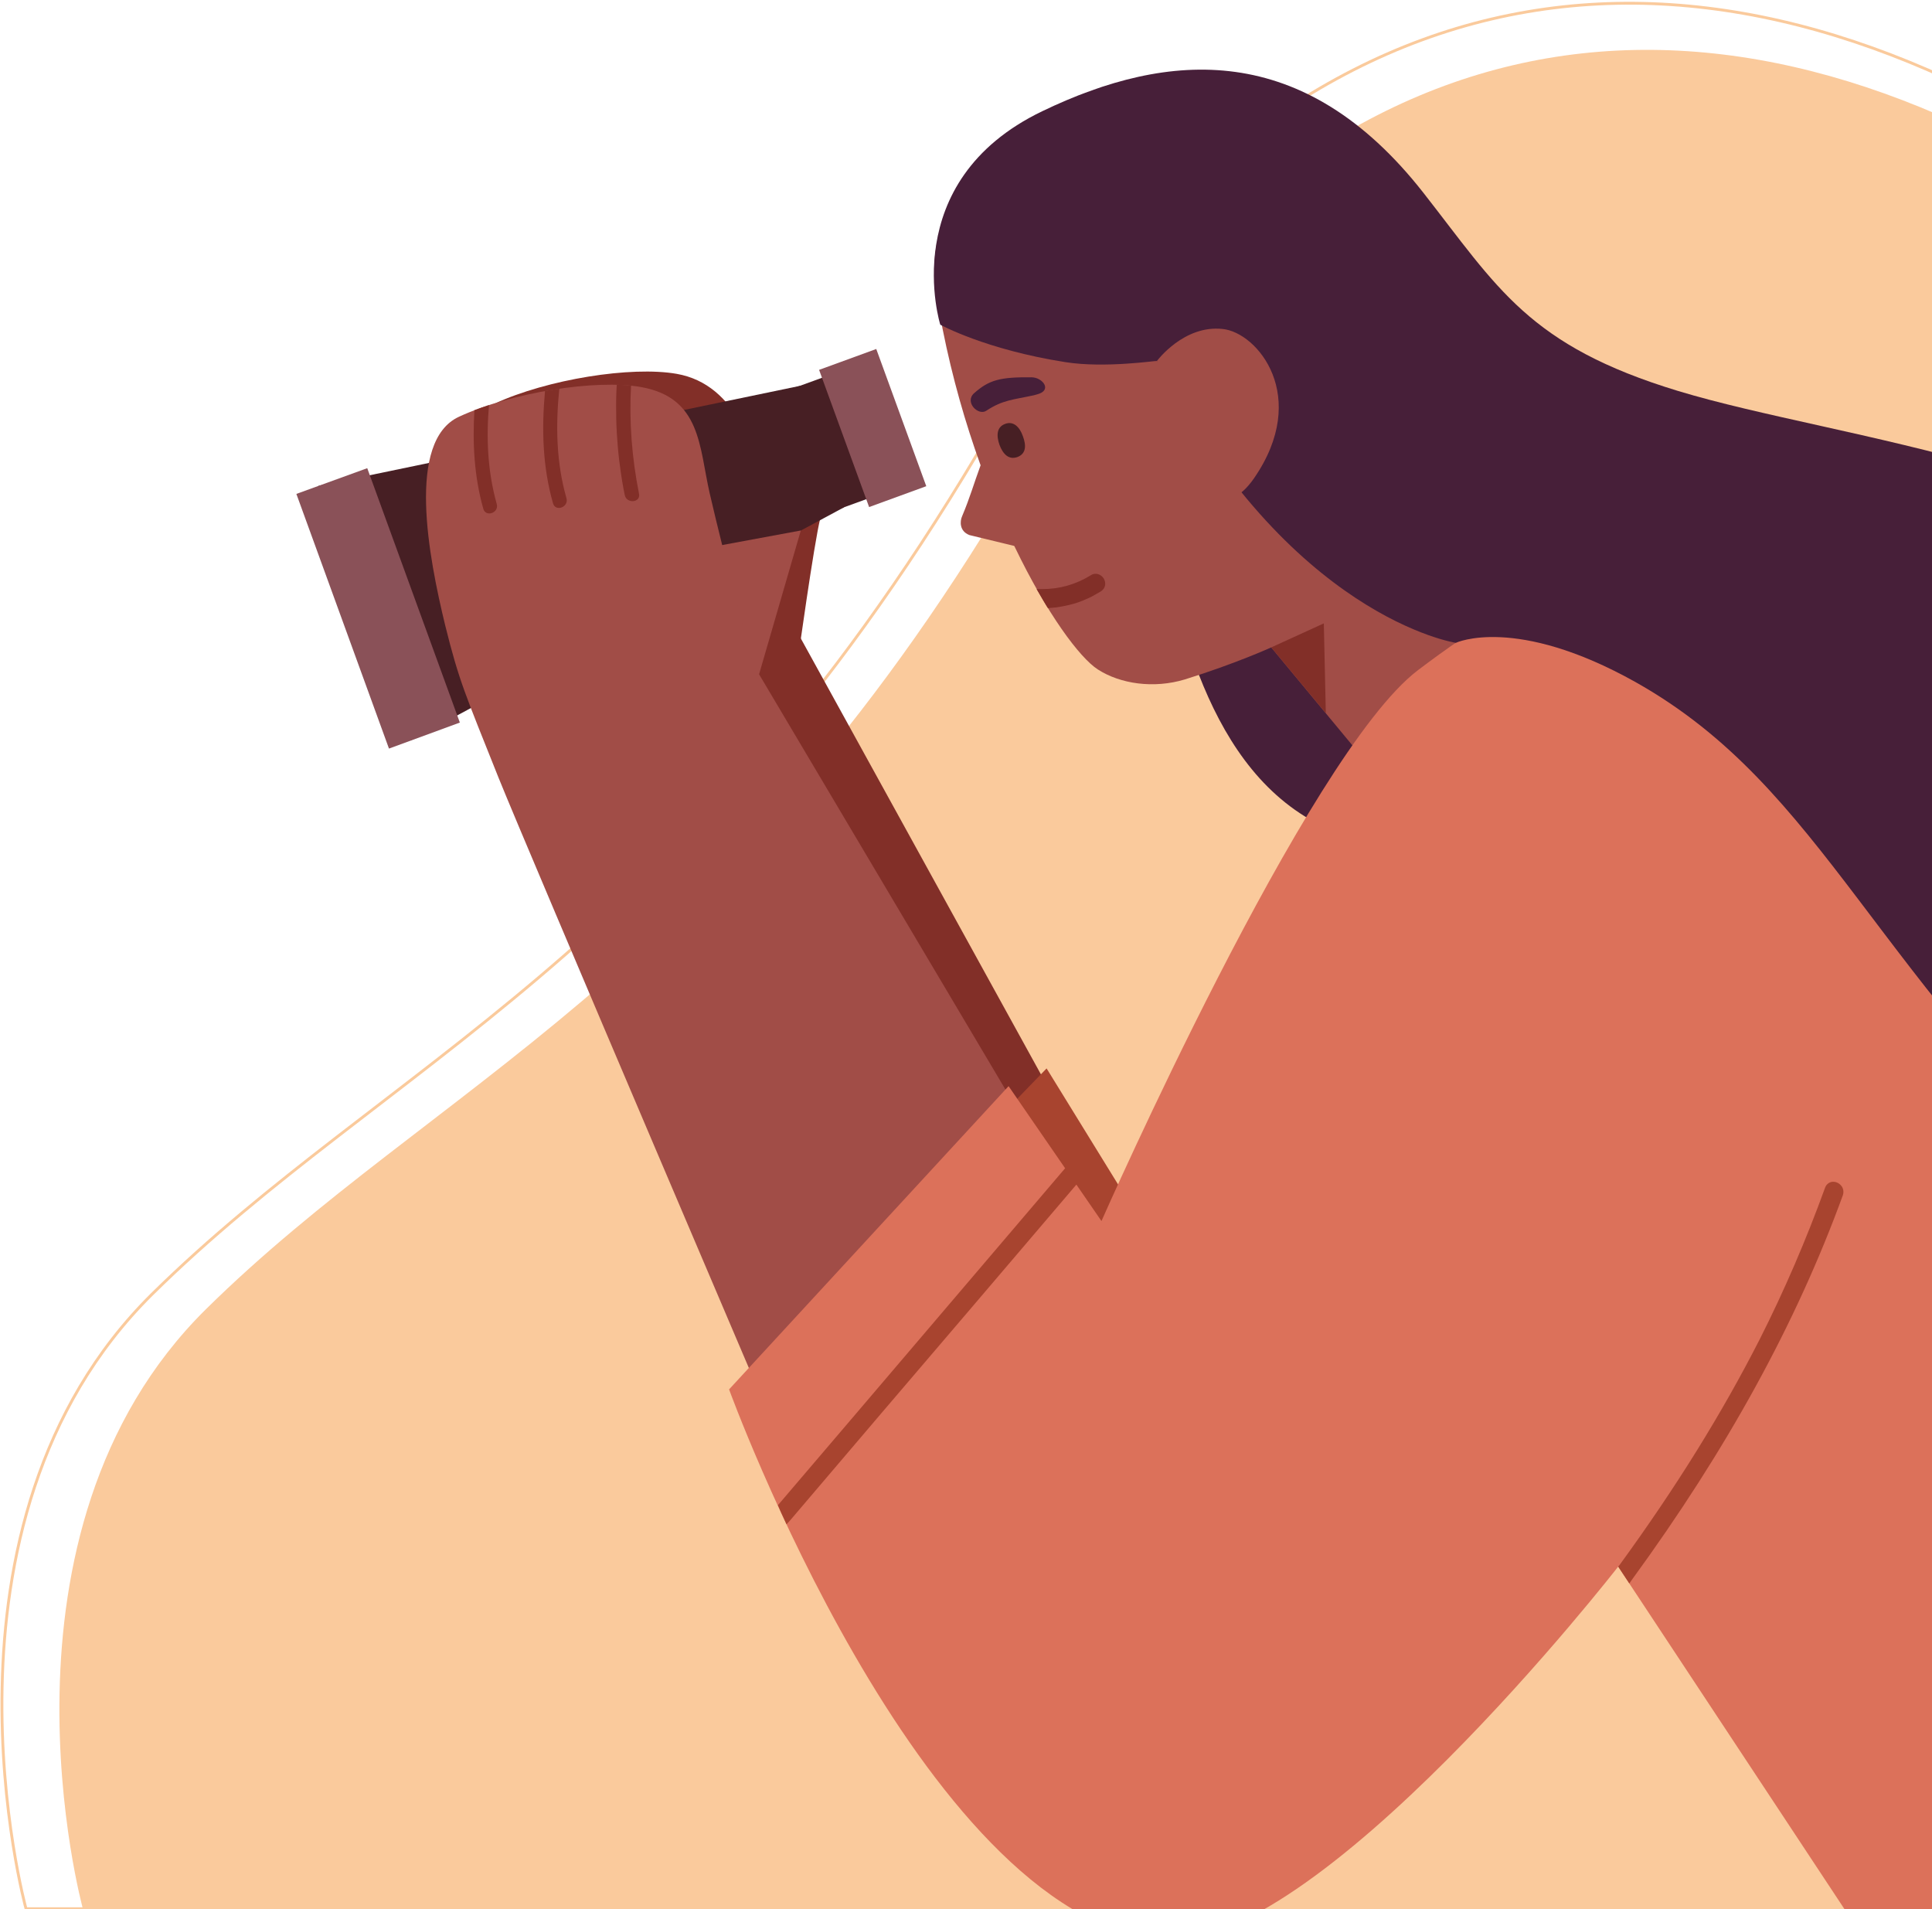
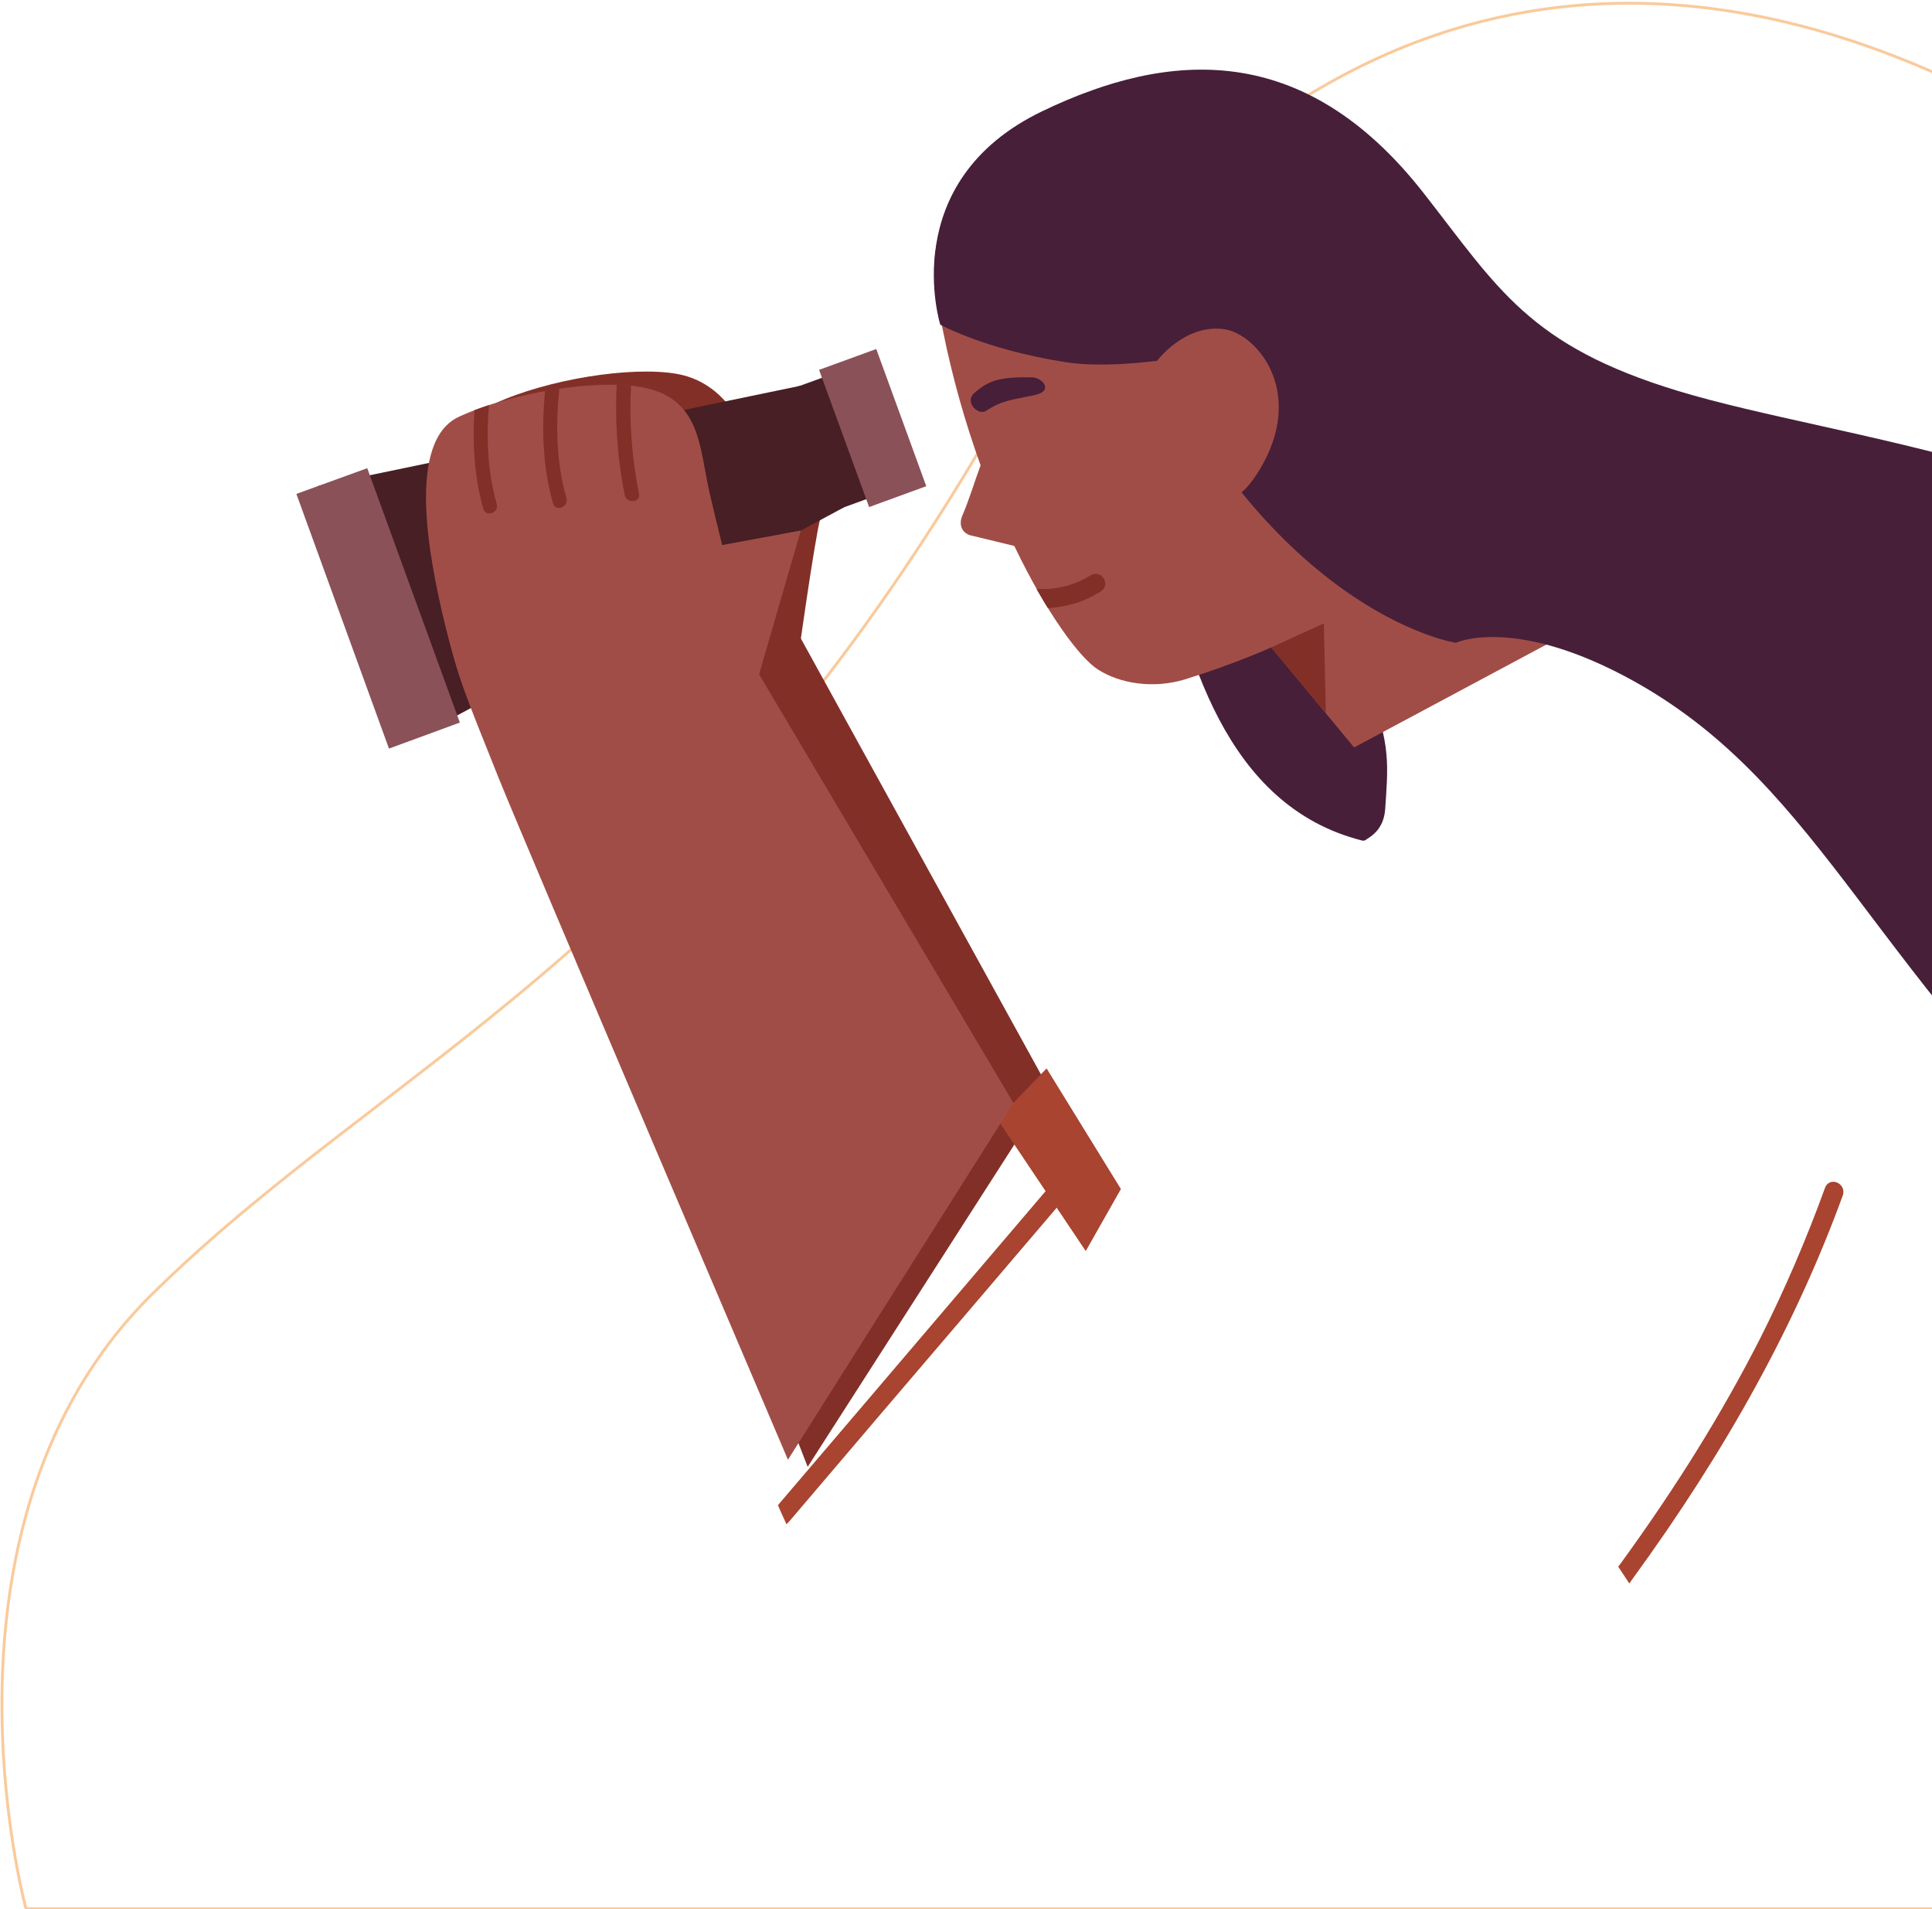
<svg xmlns="http://www.w3.org/2000/svg" version="1.2" viewBox="0 0 676 668" width="676" height="668">
  <title>right-image-svg</title>
  <defs>
    <clipPath id="cp1">
      <path d="m365.71 892.75l-274.85-755.14 641.43-233.47 274.85 755.15z" />
    </clipPath>
    <clipPath id="cp2">
      <path d="m365.71 892.75l-274.85-755.14 641.43-233.47 274.85 755.15z" />
    </clipPath>
    <clipPath id="cp3">
      <path d="m365.71 892.75l-274.85-755.14 641.43-233.47 274.85 755.15z" />
    </clipPath>
    <clipPath id="cp4">
      <path d="m365.71 892.75l-274.85-755.14 641.43-233.47 274.85 755.15z" />
    </clipPath>
    <clipPath id="cp5">
      <path d="m365.71 892.75l-274.85-755.14 641.43-233.47 274.85 755.15z" />
    </clipPath>
    <clipPath id="cp6">
      <path d="m365.71 892.75l-274.85-755.14 641.43-233.47 274.85 755.15z" />
    </clipPath>
    <clipPath id="cp7">
      <path d="m365.71 892.75l-274.85-755.14 641.43-233.47 274.85 755.15z" />
    </clipPath>
    <clipPath id="cp8">
      <path d="m365.71 892.75l-274.85-755.14 641.43-233.47 274.85 755.15z" />
    </clipPath>
    <clipPath id="cp9">
      <path d="m365.71 892.75l-274.85-755.14 641.43-233.47 274.85 755.15z" />
    </clipPath>
    <clipPath id="cp10">
      <path d="m365.71 892.75l-274.85-755.14 641.43-233.47 274.85 755.15z" />
    </clipPath>
    <clipPath id="cp11">
      <path d="m365.71 892.75l-274.85-755.14 641.43-233.47 274.85 755.15z" />
    </clipPath>
    <clipPath id="cp12">
      <path d="m365.71 892.75l-274.85-755.14 641.43-233.47 274.85 755.15z" />
    </clipPath>
    <clipPath id="cp13">
      <path d="m365.71 892.75l-274.85-755.14 641.43-233.47 274.85 755.15z" />
    </clipPath>
    <clipPath id="cp14">
      <path d="m365.71 892.75l-274.85-755.14 641.43-233.47 274.85 755.15z" />
    </clipPath>
    <clipPath id="cp15">
      <path d="m365.71 892.75l-274.85-755.14 641.43-233.47 274.85 755.15z" />
    </clipPath>
    <clipPath id="cp16">
      <path d="m365.71 892.75l-274.85-755.14 641.43-233.47 274.85 755.15z" />
    </clipPath>
    <clipPath id="cp17">
      <path d="m365.71 892.75l-274.85-755.14 641.43-233.47 274.85 755.15z" />
    </clipPath>
    <clipPath id="cp18">
      <path d="m365.71 892.75l-274.85-755.14 641.43-233.47 274.85 755.15z" />
    </clipPath>
    <clipPath id="cp19">
      <path d="m365.71 892.75l-274.85-755.14 641.43-233.47 274.85 755.15z" />
    </clipPath>
    <clipPath id="cp20">
-       <path d="m365.71 892.75l-274.85-755.14 641.43-233.47 274.85 755.15z" />
-     </clipPath>
+       </clipPath>
    <clipPath id="cp21">
      <path d="m365.71 892.75l-274.85-755.14 641.43-233.47 274.85 755.15z" />
    </clipPath>
    <clipPath id="cp22">
      <path d="m365.71 892.75l-274.85-755.14 641.43-233.47 274.85 755.15z" />
    </clipPath>
    <clipPath id="cp23">
      <path d="m365.71 892.75l-274.85-755.14 641.43-233.47 274.85 755.15z" />
    </clipPath>
    <clipPath id="cp24">
      <path d="m365.71 892.75l-274.85-755.14 641.43-233.47 274.85 755.15z" />
    </clipPath>
    <clipPath id="cp25">
      <path d="m365.71 892.75l-274.85-755.14 641.43-233.47 274.85 755.15z" />
    </clipPath>
    <clipPath id="cp26">
      <path d="m365.71 892.75l-274.85-755.14 641.43-233.47 274.85 755.15z" />
    </clipPath>
  </defs>
  <style>
		.s0 { fill: #faca9c } 
		.s1 { fill: none;stroke: #faca9c;stroke-miterlimit:20 } 
		.s2 { fill: #471f39 } 
		.s3 { fill: #a14d47 } 
		.s4 { fill: #822f28 } 
		.s5 { fill: #471f24 } 
		.s6 { fill: #8a5158 } 
		.s7 { fill: #a8442f } 
		.s8 { fill: #dc715a } 
	</style>
  <g id="Layer">
    <g id="Layer">
-       <path id="Layer" class="s0" d="m29 667.8c0 0-36.1-131.5 43-209.7 79.2-78.2 179-114.7 281.7-286.9 102.7-172.3 240.5-188.6 375.1-104.2 134.5 84.5 84 600.8 84 600.8z" />
-     </g>
+       </g>
    <g id="Layer">
      <path id="Layer" fill-rule="evenodd" class="s1" d="m9.1 667.8c0 0-37-134.8 44.1-215 81.2-80.1 183.5-117.5 288.8-294.1 105.2-176.6 246.5-193.3 384.4-106.7 137.9 86.5 86.2 615.8 86.2 615.8z" />
    </g>
    <g id="Layer">
      <g id="Layer">
        <g id="Layer">
				</g>
        <g id="Clip-Path" clip-path="url(#cp1)">
          <g id="Layer">
            <path id="Layer" class="s2" d="m405.8 186.7c-0.1-1 0.4-1.5 1.1-1.7q0.4-0.2 0.9-0.1c25.7 3.5 48.2 21 62.6 41.9 7.4 10.9 13.5 23.8 14.7 37 0.6 6.2 0 12.8-0.4 18.9-0.3 5-2.3 8.4-6.5 10.9-0.4 0.4-0.9 0.6-1.5 0.5-48.1-12.1-62-65.3-70.9-107.4z" />
          </g>
        </g>
        <g id="Clip-Path" clip-path="url(#cp2)">
          <g id="Layer">
            <path id="Layer" class="s3" d="m473.8 261.5l-29-35c0 0-12.5 5.7-30.2 11.2-10.9 3.3-22.6 1.6-30.5-3.5-12.8-8.3-45.5-61.4-56.6-132.1-10.5-67.4 119.2-101.2 154.4-44.7 35.1 56.5 31 99 31 99l61.3 51.4z" />
          </g>
        </g>
        <g id="Clip-Path" clip-path="url(#cp3)">
          <g id="Layer">
            <path id="Layer" class="s4" d="m364.7 206.1c6 0 11.7-1.6 16.9-4.8 1.8-1.2 3.7-0.3 4.6 1.1 0.8 1.4 0.8 3.3-1 4.5q-1 0.6-2.1 1.2-1 0.6-2.1 1.1-1.1 0.5-2.3 1-1.1 0.4-2.2 0.8-1.1 0.3-2.2 0.6-1.2 0.3-2.3 0.5-1.1 0.2-2.3 0.4-1.1 0.1-2.3 0.2l-0.7 0.1-0.4-0.6c-0.9-1.4-1.7-2.9-2.6-4.4l-1-1.7z" />
          </g>
        </g>
        <g id="Clip-Path" clip-path="url(#cp4)">
          <g id="Layer">
            <path id="Layer" class="s3" d="m343.1 162.8c-2.4 6.5-3.6 11-6.5 17.9-0.7 1.6-1 5.1 2.6 6.5l15.7 3.8c3.2 0.5 4.2-2.7 3.3-5.8l-6.6-22.9c-1.3-4.4-6.8-3.9-8.5 0.5z" />
          </g>
        </g>
        <g id="Clip-Path" clip-path="url(#cp5)">
          <g id="Layer">
            <path id="Layer" class="s4" d="m287 181.4c-2.2 8.8-7.9 49.9-7.9 49.9l-43.3-4.1 30.4-45.4c0 0 22.9-9.2 20.8-0.4z" />
          </g>
        </g>
        <g id="Clip-Path" clip-path="url(#cp6)">
          <g id="Layer">
            <path id="Layer" class="s4" d="m282.6 513.2l84.6-131.9-89.9-163.2c0 0-3.9-17.8-8-39-4-21.1-11.5-44.6-32.5-48.3-15.9-2.8-45.3 1.9-63.7 10.4-18.4 8.5-10.6 48.9-4.7 73.2 4.7 19.3 6.8 23.7 18.6 53 10 25.1 95.6 245.8 95.6 245.8z" />
          </g>
        </g>
        <g id="Clip-Path" clip-path="url(#cp7)">
          <g id="Layer">
            <path id="Layer" class="s5" d="m208.4 209.1l-15.5-42.5 113.9-41.4 15.4 42.5z" />
          </g>
        </g>
        <g id="Clip-Path" clip-path="url(#cp8)">
          <g id="Layer">
            <path id="Layer" class="s6" d="m304.1 177.4l-17.5-48 20-7.3 17.5 48z" />
          </g>
        </g>
        <g id="Clip-Path" clip-path="url(#cp9)">
          <g id="Layer">
            <path id="Layer" class="s5" d="m295.3 177.5l-151.5 81.5-32.4-89 168.5-35z" />
          </g>
        </g>
        <g id="Clip-Path" clip-path="url(#cp10)">
          <g id="Layer">
            <path id="Layer" class="s6" d="m136.1 261.9l-32.4-89.1 24.8-9 32.4 89z" />
          </g>
        </g>
        <g id="Clip-Path" clip-path="url(#cp11)">
          <g id="Layer">
            <path id="Layer" class="s7" d="m366.2 373.8l-17.2 17.8 30.9 46.1 12.3-21.7z" />
          </g>
        </g>
        <g id="Clip-Path" clip-path="url(#cp12)">
          <g id="Layer">
            <path id="Layer" class="s3" d="m280.2 185.6l-14.6 50.3-42.3-4.1 27.2-40.7z" />
          </g>
        </g>
        <g id="Clip-Path" clip-path="url(#cp13)">
          <g id="Layer">
            <path id="Layer" class="s3" d="m275.7 510.7l78.9-124.8-91.2-153.7c0 0-9.9-37.1-15.1-59.7-3.7-16.2-3-33.4-24.1-37.1-15.8-2.8-45.2 1.9-63.6 10.4-18.4 8.5-10.7 48.9-4.8 73.1 4.8 19.3 6.9 23.8 18.6 53.1 10.1 25.1 101.3 238.6 101.3 238.7z" />
          </g>
        </g>
        <g id="Clip-Path" clip-path="url(#cp14)">
          <g id="Layer">
            <path id="Layer" class="s4" d="m223.6 172.8c-2.5-12.6-3.5-25.2-2.8-37.9q-0.6-0.1-1.3-0.1-0.6-0.1-1.2-0.1-0.6 0-1.3-0.1-0.6 0-1.2 0-0.3 4.8-0.2 9.7 0 4.8 0.4 9.7 0.3 4.8 1 9.6 0.6 4.8 1.6 9.6c0.6 3.1 5.6 2.7 5-0.4z" />
          </g>
        </g>
        <g id="Clip-Path" clip-path="url(#cp15)">
          <g id="Layer">
            <path id="Layer" class="s4" d="m193.5 176.1c0.9 3.1 5.6 1.3 4.7-1.8-3.6-12.6-3.8-25.5-2.5-38.3q-2.5 0.3-5 0.8c-1.2 13.1-0.9 26.3 2.8 39.3z" />
          </g>
        </g>
        <g id="Clip-Path" clip-path="url(#cp16)">
          <g id="Layer">
            <path id="Layer" class="s4" d="m169.1 178c0.9 3.1 5.6 1.4 4.7-1.7-3.2-11.4-3.7-23-2.7-34.6q-2.7 0.9-5.1 1.8c-0.7 11.5-0.1 23.1 3.1 34.5z" />
          </g>
        </g>
        <g id="Clip-Path" clip-path="url(#cp17)">
          <g id="Layer">
-             <path id="Layer" class="s8" d="m352.9 380l32.5 47.2c0 0 71.9-163.2 110.7-192.7 38.9-29.5 97-63.3 135.2-21.5 84.5 92.8 140.7 160.1 187.4 220.3 17.4 16.4 32.7 35.3 46.2 55.2 15.8 23.1 30 46.3 49.2 67 20.9 22.6 45.8 44.5 59.7 72.4 6.1 12.1 15.6 37.8 15.6 37.8l-278.5 101.4-144.7-219c0 0-106.3 136.7-160.6 130.7-83.8-9.4-150.5-192.7-150.5-192.7z" />
-           </g>
+             </g>
        </g>
        <g id="Clip-Path" clip-path="url(#cp18)">
          <g id="Layer">
            <path id="Layer" class="s2" d="m372.8 126.7c13.9 2.2 31.9-0.6 32-0.4 46.2 89.8 104.6 98.6 104.6 98.6 0 0 20.8-9.8 62.8 13.7 66.6 37.4 83.2 103.5 174.2 185.1 26 23.4 72.1 28.6 96 7.1 5.3-4.8 10.5-10.2 15.1-16.2 43.8-56.5 34.3-130-38-190.6-73.5-61.6-175.5-70-232.3-87.2-52.4-15.9-63.1-36.1-89.2-69.4-41.8-53.3-89-49.8-133.3-28.5-51.4 24.7-35.7 74.7-35.7 74.7 0 0 15.7 8.7 43.8 13.1z" />
          </g>
        </g>
        <g id="Clip-Path" clip-path="url(#cp19)">
          <g id="Layer">
            <path id="Layer" class="s3" d="m404.8 126.3c0 0 9.4-12.7 23-11.2 12.2 1.2 30.7 23.6 11 52.2-20.3 29.3-34-41-34-41z" />
          </g>
        </g>
        <g id="Clip-Path" clip-path="url(#cp20)">
          <g id="Layer">
            <path id="Layer" class="s5" d="m349.7 155.6c1.2 3.2 3.2 5.4 6.3 4.3 3.1-1.2 3.1-4.1 1.9-7.3-1.1-3.2-3.3-5.4-6.2-4.3-3 1.1-3.1 4.1-2 7.3z" />
          </g>
        </g>
        <g id="Clip-Path" clip-path="url(#cp21)">
          <g id="Layer">
            <path id="Layer" class="s7" d="m566.7 547.5c19.8-27.2 35.8-53 49-78.9 8.6-17 16.3-34.9 22.9-53.1 0.4-1.1 1.3-1.8 2.3-2 1.2-0.2 2.5 0.3 3.3 1.3 0.8 0.9 1 2.2 0.6 3.4-16.3 44.7-40.4 88.7-73.8 134.5l-0.9 1.3-3.9-5.9z" />
          </g>
        </g>
        <g id="Clip-Path" clip-path="url(#cp22)">
          <g id="Layer">
            <path id="Layer" class="s2" d="m361.7 138.3c-7.4 1.6-10.8 1.6-16.6 5.4-2.8 1.9-7.7-3-4.3-6.1 5.3-4.7 9.1-5.7 20.1-5.6 3.9 0 7.5 4.6 1.9 6z" />
          </g>
        </g>
        <g id="Clip-Path" clip-path="url(#cp23)">
          <g id="Layer">
            <path id="Layer" class="s7" d="m300.1 493.9q36.6-43 73.2-85.9l1-1.1 3.9 5.7-38.1 44.7q-31.9 37.3-63.7 74.7l-1.2 1.3-1-2.2q-0.9-1.9-1.7-3.8l-0.3-0.7z" />
          </g>
        </g>
        <g id="Clip-Path" clip-path="url(#cp24)">
          <g id="Layer">
            <path id="Layer" class="s7" d="m776.3 528.9c0.2-1.7 1.7-3.2 3.8-2.9q4.3 0.6 8.5 1.2 4.2 0.7 8.4 1.3 4.3 0.7 8.5 1.4 4.2 0.8 8.4 1.5 12.6 2.3 25 4.8 12.5 2.6 24.9 5.5 12.4 2.9 24.7 6.1 12.3 3.2 24.5 6.8h0.3l0.2 0.3q0.8 0.8 1.5 1.6 0.8 0.8 1.6 1.6 0.7 0.8 1.5 1.6 0.7 0.8 1.5 1.5l3 3.1-4.1-1.2q-12.7-3.8-25.6-7.2-12.8-3.5-25.7-6.5-12.9-3.1-25.9-5.8-13-2.8-26.1-5.1-4.5-0.9-9-1.6-4.5-0.8-9.1-1.6-4.5-0.7-9-1.4-4.6-0.7-9.1-1.3c-1-0.2-1.7-0.7-2.2-1.4-0.4-0.7-0.6-1.5-0.5-2.3z" />
          </g>
        </g>
        <g id="Clip-Path" clip-path="url(#cp25)">
          <g id="Layer">
            <path id="Layer" class="s7" d="m715.9 547.1c-0.3-1.2 0.2-2.5 1.1-3.3 1-0.9 2.3-1.1 3.5-0.7 26.9 8.8 54.7 16.3 82.8 22.2 1.2 0.2 2 1 2.4 2.1 0.4 1.2 0.1 2.6-0.7 3.5q-0.5 0.6-1.2 0.8-0.2 0.1-0.4 0.1-0.3 0.1-0.5 0.1-0.2 0-0.4 0-0.3 0-0.5-0.1c-28.2-5.9-56.5-13.5-84.1-22.6-1.1-0.3-1.8-1.1-2-2.1z" />
          </g>
        </g>
        <g id="Clip-Path" clip-path="url(#cp26)">
          <g id="Layer">
            <path id="Layer" class="s4" d="m444.8 226.5l18.4-8.4 0.7 31.4z" />
          </g>
        </g>
      </g>
    </g>
  </g>
</svg>